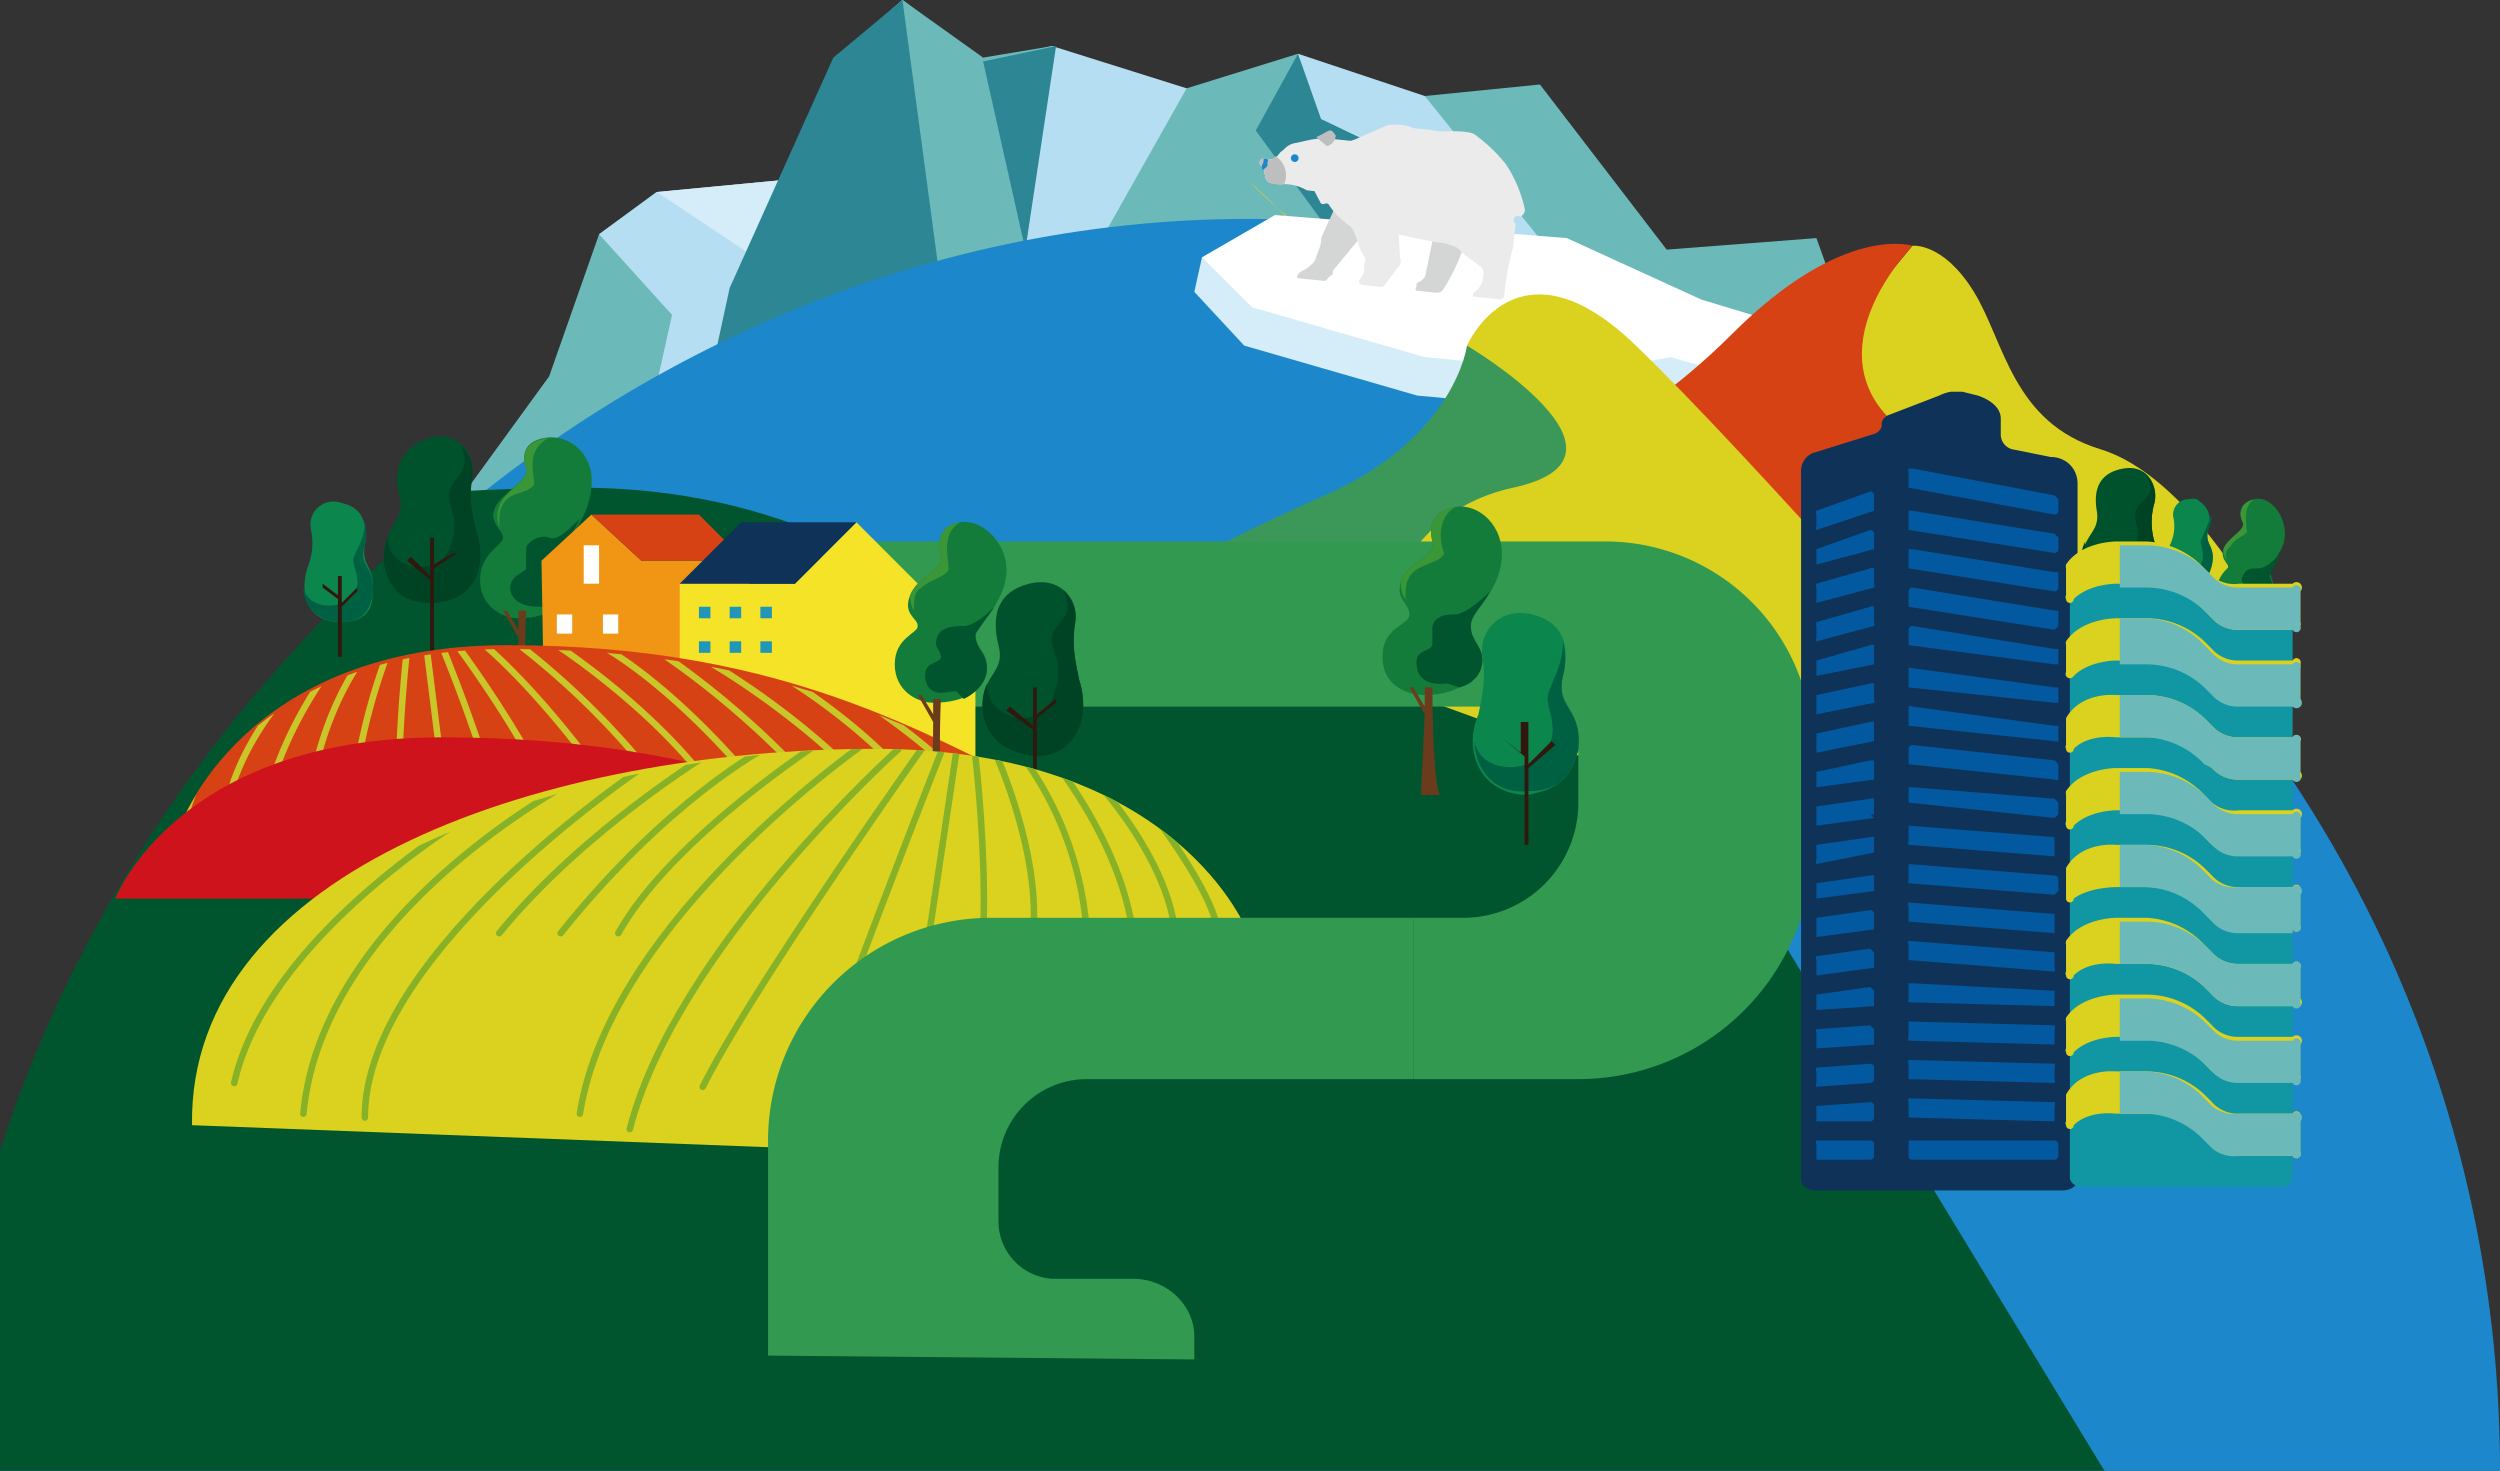
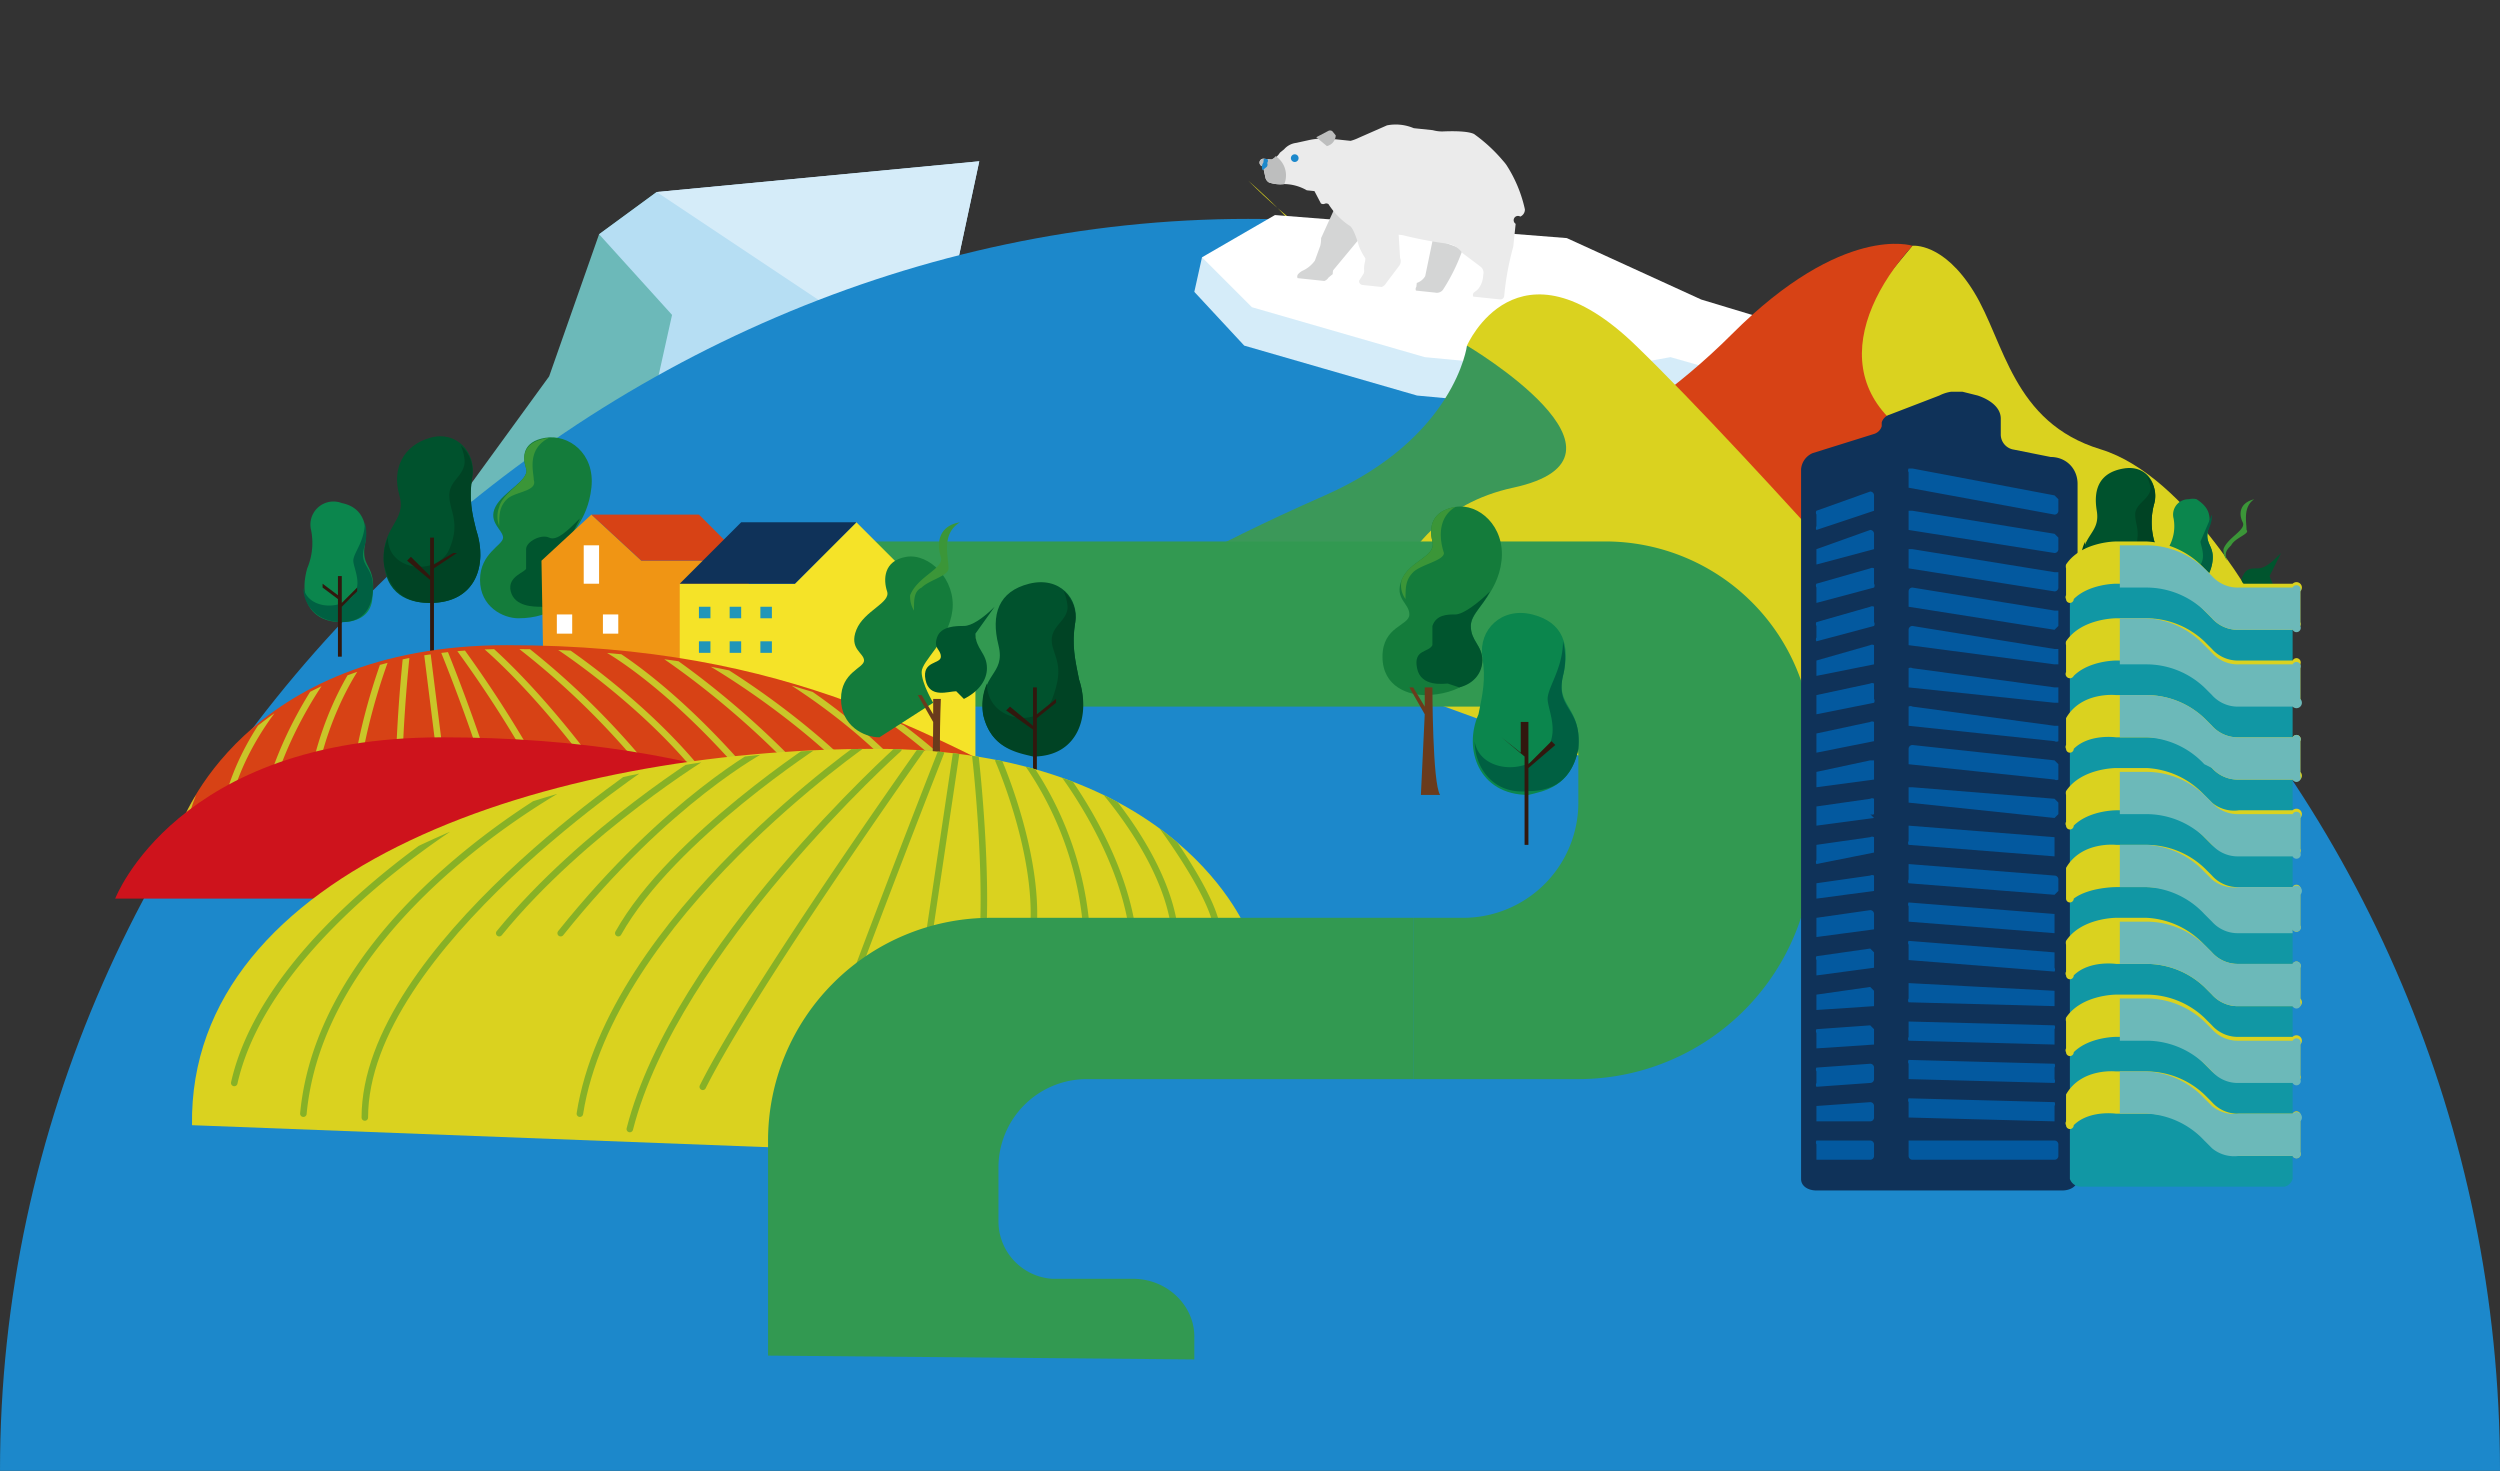
<svg xmlns="http://www.w3.org/2000/svg" viewBox="0 0 651 383">
  <rect x="0" y="0" width="651" height="383" fill="#333333" stroke="none" />
  <defs>
    <clipPath id="a">
-       <path d="M0 0h374v185H0z" transform="translate(-7 8)" />
-     </clipPath>
+       </clipPath>
    <clipPath id="b">
      <path d="M0 0h70v185H0z" transform="rotate(-84 33 40)" />
    </clipPath>
    <clipPath id="c">
-       <path d="M53 33v231h548L474 55c-16-23-31-17-58-11-31 6-76 12-150-24-19-8-40-12-62-12C111 8 53 33 53 33" />
-     </clipPath>
+       </clipPath>
    <clipPath id="d">
      <path d="M-7 54h241C190 31 152 8 78 8 9 8-7 54-7 54" />
    </clipPath>
    <clipPath id="e">
      <path d="m-7 103 153 9 118-56S246 8 167 8C82 8-14 47-7 103" />
    </clipPath>
    <clipPath id="f">
      <path d="M0 0h132v208H0z" transform="translate(-7 8)" />
    </clipPath>
    <clipPath id="g">
      <path d="M0 0h48v168H0z" transform="translate(-7 8)" />
    </clipPath>
  </defs>
  <path fill="#6cb9b9" d="m156 61-13 37-24 33 46-4 39-53-33-24Z" />
  <path fill="#b6def3" d="m156 61 15-11 84-8-12 56-78 29 10-45Z" />
  <path fill="#d5ecf9" d="m171 50 72 48 12-56Z" />
  <g clip-path="url(#a)" transform="translate(126 -8)">
    <path fill="#b6def3" d="M367 126 183 31l-35-11-18 4-21-16-17 15s-35 84-41 120l113 50Z" />
    <path fill="#6cb9b9" d="m238 169-74 24-113-50c8-41 41-120 41-120l17-15 21 15 18-3-7 53Z" />
    <path fill="#2c8694" d="m109 8 11 82 44 103-113-50 13-60 27-60Zm21 16 11 49 8-53Z" />
    <path fill="#6cb9b9" d="m161 70 22-39 29-9s61 63 103 65l-20 8Z" />
    <path fill="#2c8694" d="m294 95-82-73-11 20 30 41Z" />
    <path fill="#b6def3" d="m218 39 23 11 53 45 21-8-70-54-33-11Z" />
    <path fill="#6cb9b9" d="m245 33 30-3 33 43 39-3 20 56-72-31Z" />
  </g>
  <path fill="#dad21f" d="M325 47c25 22 21 29 38 57s50 36 50 36l22-7-19-29c-9-12-26 0-33-12s0-30 0-30c-20 12-36 7-58-15" />
  <path fill="#1c88cb" d="M0 383C0 203 154 57 325 57c180 0 326 146 326 326" />
  <path fill="#d5ecf9" d="m330 66-17 1-2 9 13 14 45 13 43 4 20-4 50 11 11-9 1-3-7-6-2-2-42-11-36-11Z" />
  <path fill="#fff" d="m332 56-19 11 13 13 45 13 42 4 22-4 49 14 10-5-8-11-43-13-35-16Z" />
  <g clip-path="url(#b)" transform="rotate(6 -25 3085)">
    <path fill="#d4d5d5" d="m29 31-3 9a8 8 0 0 1 0 2l-1 4a8 8 0 0 1-3 3 4 4 0 0 0-1 1 1 1 0 0 0 0 1h7a2 2 0 0 0 1-1l1-1a4 4 0 0 1 0-1l8-12Zm26 6-1 10a4 4 0 0 1-2 2v1a1 1 0 0 0 0 1h5a2 2 0 0 0 2-1 49 49 0 0 0 4-11Z" />
    <path fill="#ebebeb" d="M11 21H9a1 1 0 0 0 0 2l1 3a2 2 0 0 0 1 1 9 9 0 0 0 4 0 12 12 0 0 1 6 1h2l2 3a1 1 0 0 0 1 0 1 1 0 0 1 1 0 19 19 0 0 0 6 5s1 0 3 5a16 16 0 0 0 2 3 3 3 0 0 1 0 1 7 7 0 0 0 0 2 2 2 0 0 1 0 1l-1 2a1 1 0 0 0 1 1h5a2 2 0 0 0 1-1l3-5a2 2 0 0 0 0-2l-1-6h1a103 103 0 0 0 12 1 6 6 0 0 1 4 2l5 3a2 2 0 0 1 1 2v1a6 6 0 0 1-1 3l-1 1a1 1 0 0 0 0 1h7a1 1 0 0 0 1-1 72 72 0 0 1 1-13v-6a1 1 0 0 1 1-2 2 2 0 0 0 1-2 35 35 0 0 0-6-11 12 12 0 0 0-1-1 41 41 0 0 0-8-6s-1-1-8 0a9 9 0 0 1-3 0h-5a12 12 0 0 0-7 0l-7 4a12 12 0 0 1-2 1h-4a2 2 0 0 1-1 0 19 19 0 0 0-6 1l-3 1a5 5 0 0 0-3 2l-1 1a4 4 0 0 1-2 2" />
    <path fill="#bdbebe" d="m22 14 3-2a1 1 0 0 1 1 0l1 1a3 3 0 0 1-2 3Zm-10 6a3 3 0 0 1-1 1H9a1 1 0 0 0 0 2l1 3a2 2 0 0 0 1 1 9 9 0 0 0 4 0 6 6 0 0 0-3-7" />
    <path fill="#1c88cb" d="M18 20a1 1 0 1 1-1-1 1 1 0 0 1 1 1m-9 4 1-1a1 1 0 0 0 0-1 1 1 0 0 0 0-1H9v1a2 2 0 0 0 0 2" />
  </g>
  <g clip-path="url(#c)" transform="translate(-53 119)">
    <path fill="#00552e" d="M725 271c0 188-151 341-337 341S38 464 38 275C38 90 210-70 388-70c186 0 337 153 337 341" />
  </g>
  <path fill="#dad21f" d="M498 64s8-1 16 12 10 34 33 41 42 43 42 43l-96 14-24-75Z" />
  <path fill="#d74215" d="M498 64s-18-6-47 23-60 39-60 39l102 48s61-42 22-53-35-37-17-57" />
  <path fill="#3b9859" d="M382 90s-3 24-37 39-45 23-45 23l57 25 77-44-29-43Z" />
  <path fill="#dad21f" d="M382 90s13-30 44 0 91 99 91 99l-45 30-115-42s0-42 37-50-12-37-12-37" />
  <path fill="#329951" d="M419 141H218a3 3 0 0 0-4 4v35a3 3 0 0 0 4 4h179a13 13 0 0 1 14 13v12a30 30 0 0 1-30 30h-13v42h43a61 61 0 0 0 61-62v-24a54 54 0 0 0-53-54" />
  <path fill="#147c3b" d="M135 161c9 0 14-5 14-9s-3-5-2-9 6-7 7-16-6-14-12-13-6 5-5 8-6 6-8 10 2 6 2 8-6 4-6 11 6 10 10 10" />
  <path fill="#00552e" d="M151 135c-3 3-6 6-8 5s-6 1-6 3v5c0 1-5 2-4 6s6 4 8 4l2 1c4-1 6-4 6-7 0-4-3-5-2-9l4-8" />
  <path fill="#3b9638" d="M139 125c0-2-2-8 4-11-7 1-7 5-6 8s-6 6-7 10a7 7 0 0 0 0 5c0-3 0-5 2-7s8-2 7-5" />
-   <path fill="#6a3b1c" d="M135 159v5l-3-5h-1l4 7c0 14-1 19-2 19h5c-2-3-1-26-1-26Z" />
  <path fill="#f09514" d="m154 134-13 12 1 57h25v-57Zm13 12h28v57h-28z" />
  <path fill="#d74215" d="M182 134h-28l13 12h27Z" />
  <path fill="#fff" d="M152 142h4v10h-4zm-7 18h4v5h-4zm12 0h4v5h-4z" />
  <path fill="#0b864d" d="M89 162c-9 0-11-7-9-14a17 17 0 0 0 1-10 6 6 0 0 1 8-7c5 1 7 5 6 11s3 5 2 13c0 6-5 7-8 7" />
  <path fill="#006042" d="M97 155c1-8-4-7-2-13a12 12 0 0 0 0-6c0 5-3 8-3 10s3 7-1 10-11 2-12-3c0 5 4 9 10 9 3 0 7-1 8-7" />
  <path fill="#31180e" d="M84 153v-1l4 3v-5h1v7l4-4v1l-4 4v13h-1v-15Z" />
  <path fill="#f5e328" d="M239 166v-14l-16-16-16 16v48h47v-34h-15Zm-62-14h30v48h-30z" />
  <path fill="#0f3259" d="m193 136-16 16h30l16-16Z" />
  <path fill="#2096b9" d="M182 158h3v3h-3zm8 0h3v3h-3zm8 0h3v3h-3zm-16 9h3v3h-3zm8 0h3v3h-3zm8 0h3v3h-3z" />
  <path fill="#00522d" d="M269 196c11 1 15-10 12-19-1-5-2-9-1-15s-4-12-12-10-10 8-8 16-5 7-4 18c2 9 9 10 13 10" />
  <path fill="#004324" d="M280 162a9 9 0 0 0-3-8 13 13 0 0 1 1 4c0 4-5 5-4 10 1 4 3 6 0 14s-17 6-17-4a14 14 0 0 0-1 8c2 9 9 10 13 11 12 0 15-11 12-20-1-5-2-9-1-15" />
  <path fill="#31180e" d="M275 183v-1l-5 4v-7h-1v10l-6-5-1 1 7 5v21h1v-24Z" />
  <path fill="#00522d" d="M112 157c12 0 15-10 12-19-1-4-2-8-1-14s-4-12-11-10-10 8-8 15-5 8-4 18c1 9 8 10 12 10" />
  <path fill="#004324" d="M123 124a9 9 0 0 0-3-8 13 13 0 0 1 1 4c0 4-4 5-4 9s3 7 0 14-16 6-16-3a14 14 0 0 0-1 7c2 9 8 10 12 10 12 0 15-10 12-19-1-4-2-8-1-14" />
  <path fill="#31180e" d="M119 144h-1l-5 3v-7h-1v10l-5-5-1 1 6 5v20h1v-23Z" />
  <path fill="#d74215" d="M47 215s16-47 85-47c74 0 112 24 156 47Z" />
  <g fill="none" stroke="#c9c629" stroke-linecap="round" stroke-miterlimit="10" stroke-width="1.7" clip-path="url(#d)" transform="translate(54 161)">
    <path d="M71 6s18 14 41 49M80 6a204 204 0 0 1 46 49M91 7s34 22 47 48M104 8s22 12 48 47M118 9s28 18 49 46m-37-44s32 18 51 44m-33-41s30 17 44 41m8-21s15 10 23 21m-53-34s23 14 38 34M65 7a312 312 0 0 1 29 48M61 7s12 29 16 48M57 7l6 48M52 8s-3 26-2 47M47 9s-10 25-9 46m2-44S27 28 26 55m6-42S17 32 14 55m8-37S6 34 4 55m2-26S-6 45-6 55" />
  </g>
  <path fill="#0b864d" d="M398 207c-13 0-17-12-13-21 1-5 2-9 1-15-1-7 5-13 13-11s10 8 8 16 5 8 4 19c-2 10-9 11-13 12" />
  <path fill="#006042" d="M411 195c1-11-6-10-4-19a18 18 0 0 0 0-9c0 7-4 12-4 15s4 10-2 15-16 3-17-4c0 7 5 14 14 13 4 0 11-1 13-11" />
  <path fill="#31180e" d="m391 192 5 4v-8h2v11l6-6 1 1-7 6v20h-1v-23Z" />
  <path fill="#147c3b" d="M371 181c9 0 15-5 15-9s-3-5-3-9 7-8 8-17-6-15-12-14-7 5-6 9-6 5-8 10 2 6 2 9-7 3-7 11 7 10 11 10" />
  <path fill="#00552e" d="M388 154c-3 3-7 6-9 6s-5 0-6 3v5c-1 2-5 1-4 6s7 4 8 4l3 1c4-1 6-4 6-7 0-4-3-5-3-9 0-3 3-5 5-9" />
  <path fill="#3b9638" d="M376 144c-1-3-2-9 3-12-6 1-7 5-6 9s-6 5-8 10a6 6 0 0 0 1 5c0-3 0-5 2-7s8-3 8-5" />
  <path fill="#6a3b1c" d="M371 179v5l-3-5h-1l4 7-1 21h5c-2-3-2-28-2-28Z" />
-   <path fill="#147c3b" d="M243 183c9 0 14-4 14-9s-3-5-3-8 7-8 8-16-6-15-12-14-6 6-5 9-6 5-8 10 2 6 2 8-6 3-6 10 6 10 10 10" />
+   <path fill="#147c3b" d="M243 183s-3-5-3-8 7-8 8-16-6-15-12-14-6 6-5 9-6 5-8 10 2 6 2 8-6 3-6 10 6 10 10 10" />
  <path fill="#00552e" d="M259 158c-3 3-6 5-8 5s-6 0-7 3 1 3 1 5-5 1-4 6 6 3 8 3l2 2c4-2 6-5 6-8 0-4-3-5-3-9l5-7" />
  <path fill="#3b9638" d="M247 148c0-3-2-9 3-12-6 1-6 6-5 9s-6 5-8 10a7 7 0 0 0 1 4c0-3 0-5 2-6 2-2 7-3 7-5" />
  <path fill="#6a3b1c" d="M243 182v4l-3-5h-1l4 7c0 15-1 19-2 20h5c-2-3-1-26-1-26Z" />
  <path fill="#ce131c" d="M30 234s16-42 85-42c73 0 112 21 155 42H30Z" />
  <path fill="#dad21f" d="M325 243s-18-48-97-48c-85 0-179 31-178 98l157 6Z" />
  <g fill="none" stroke="#87b126" stroke-linecap="round" stroke-miterlimit="10" stroke-width="1.7" clip-path="url(#e)" transform="translate(61 187)">
    <path d="M173 8s-58 52-70 99M165 6s-67 46-75 97m63-97s-39 25-53 50m38-48s-25 13-53 48m39-47S91 29 69 56" />
    <path d="M109 11s-75 49-75 93" />
    <path d="M89 16s-66 34-71 87m47-80S9 55 0 95M179 8s-44 62-57 88m62-87s-33 84-38 103M188 9l-7 47m12-46s3 26 2 46m4-45s11 25 9 45m-2-45a88 88 0 0 1 16 45m-8-44s17 21 20 44m-10-40s19 20 21 40m-5-30s16 21 16 30" />
  </g>
  <path fill="#329951" d="M311 354v-6c0-8-7-15-16-15h-21a15 15 0 0 1-14-15v-14a23 23 0 0 1 23-23h85v-42H258a58 58 0 0 0-58 58v56" />
  <g clip-path="url(#f)" transform="translate(476 94)">
    <path fill="#0f3259" d="M65 59v154c0 2-2 3-4 3H-3c-2 0-4-1-4-3V29a5 5 0 0 1 3-5l16-5a3 3 0 0 0 2-2v-1a3 3 0 0 1 2-2l13-5a10 10 0 0 1 6-1l4 1c3 1 6 3 6 6v4a4 4 0 0 0 3 4l10 2c4 0 7 3 7 7v27Z" />
    <path fill="#03599f" d="m59 40-38-7v-4a1 1 0 0 1 0-1h1l37 7 1 1v3a1 1 0 0 1-1 1m-47-1-15 5a1 1 0 0 1 0-1v-3a1 1 0 0 1 0-1l14-5a1 1 0 0 1 1 1v4m47 11-38-6v-5h1l37 6 1 1v3a1 1 0 0 1-1 1m-47-1-15 4v-4l14-5a1 1 0 0 1 1 1v4m47 11-38-6v-5h1l37 6h1v4a1 1 0 0 1-1 1m-47-1-15 4v-4a1 1 0 0 1 0-1l14-4a1 1 0 0 1 1 0v4a1 1 0 0 1 0 1m47 11-38-6v-4a1 1 0 0 1 1-1l37 6h1v4l-1 1m-47-1-15 4a1 1 0 0 1 0-1v-3a1 1 0 0 1 0-1l14-4a1 1 0 0 1 1 0v4a1 1 0 0 1 0 1m47 10-38-5v-4a1 1 0 0 1 1-1l37 6h1v4h-1m-47 0-15 3v-4l14-4a1 1 0 0 1 1 0v5m47 10-38-4v-5a1 1 0 0 1 1 0l37 5h1v4h-1m-47 0-15 3v-5l14-3a1 1 0 0 1 1 0v4a1 1 0 0 1 0 1m47 10-38-4v-5a1 1 0 0 1 1 0l37 5h1v4a1 1 0 0 1-1 0m-47 0-15 3v-5l14-3a1 1 0 0 1 1 0v5m47 10-38-4v-4a1 1 0 0 1 1-1l37 4 1 1v4a1 1 0 0 1-1 0m-47 0-15 2v-4l14-3h1v5m47 10-38-4v-4h1l37 3 1 1v3l-1 1m-47 0-15 2v-5l14-2a1 1 0 0 1 1 0v4a1 1 0 0 1-1 0m48 11-38-3a1 1 0 0 1 0-1v-4l38 3v5m-47-1-15 3a1 1 0 0 1 0-1v-4l14-2a1 1 0 0 1 1 0v4m47 11-38-3a1 1 0 0 1 0-1v-4l38 3a1 1 0 0 1 1 1v3l-1 1m-47-1-15 2v-4l14-2a1 1 0 0 1 1 0v4m47 11-38-3v-4a1 1 0 0 1 0-1l38 3v5m-47-1-15 2v-5l14-2a1 1 0 0 1 1 1v4m47 11-38-3v-4a1 1 0 0 1 0-1l38 3v4a1 1 0 0 1 0 1m-47-1-15 2v-4a1 1 0 0 1 0-1l14-2 1 1v4m47 10-38-1a1 1 0 0 1 0-1v-4l38 2v4c1 0 0 0 0 0m-47 0-15 1c0 1 0 0 0 0v-4l14-2 1 1v4m47 10-38-1a1 1 0 0 1 0-1v-4l38 1a1 1 0 0 1 0 1v4m-47 0-15 1v-4a1 1 0 0 1 0-1l14-1 1 1v4h-1m48 10-38-1v-4a1 1 0 0 1 0-1l38 1a1 1 0 0 1 0 1v3a1 1 0 0 1 0 1m-48 0-14 1a1 1 0 0 1 0-1v-3a1 1 0 0 1 0-1l14-1a1 1 0 0 1 1 1v3a1 1 0 0 1-1 1m48 10-38-1v-4a1 1 0 0 1 0-1l38 1a1 1 0 0 1 0 1v4c1 0 0 0 0 0m-48 0H-3v-4l14-1a1 1 0 0 1 1 1v3a1 1 0 0 1-1 1m48 10H22a1 1 0 0 1-1-1v-4h38a1 1 0 0 1 1 1v3a1 1 0 0 1-1 1m-48 0H-3v-4a1 1 0 0 1 0-1h14a1 1 0 0 1 1 1v3a1 1 0 0 1-1 1" />
-     <path fill="#147c3b" d="M108 68c6-1 9-4 9-7l-2-6c0-3 4-5 4-10s-4-10-8-9-4 4-3 6-4 4-5 7 2 4 1 5-3 3-3 7 4 7 7 7" />
    <path fill="#00552e" d="M118 50c-2 2-4 4-6 4s-3 0-4 2 1 2 1 3-3 2-2 5c0 3 4 2 5 1l2 1c2-1 3-3 3-5l-2-5 3-6" />
    <path fill="#3b9638" d="M109 44c0-2-1-6 2-8-4 1-4 4-3 6s-4 4-5 7a4 4 0 0 0 1 3c-1-2 0-3 1-4 1-2 5-3 4-4" />
    <path fill="#00522d" d="M75 61c8 1 12-7 10-14a18 18 0 0 1 0-10c1-5-2-10-8-9s-8 5-7 11-4 6-4 14c0 6 6 8 9 8" />
    <path fill="#004324" d="M85 37a7 7 0 0 0-2-7 10 10 0 0 1 1 3c0 3-4 4-4 7s2 5-1 11-13 3-12-4a10 10 0 0 0-1 6c0 6 6 8 9 8 8 1 12-7 10-14a18 18 0 0 1 0-10" />
    <path fill="#0b864d" d="M94 58c-6 0-7-6-5-10a11 11 0 0 0 1-7 4 4 0 0 1 4-5 4 4 0 0 1 2 0c3 2 4 4 3 8s2 4 1 9c-1 4-4 5-6 5" />
    <path fill="#006042" d="M100 53c1-5-2-5-1-9a8 8 0 0 0 1-4l-3 7c0 1 2 5-1 7s-8 1-8-3c0 4 2 7 6 7 2 0 5 0 6-5" />
    <path fill="#1197a4" d="M121 59v154a3 3 0 0 1-2 2H66a3 3 0 0 1-3-2V59l7-6h22l4 6Z" />
    <path fill="#dad21f" d="M121 70h-14a9 9 0 0 1-7-3l-2-2a22 22 0 0 0-15-7h-8s-7 0-11 4a1 1 0 0 1-2 0 1 1 0 0 1 0-1v-7a2 2 0 0 1 0-1c4-6 13-6 13-6h8a22 22 0 0 1 15 7l2 2a9 9 0 0 0 7 2h14a1 1 0 0 1 2 2v8a1 1 0 0 1-2 1m0 20h-14a9 9 0 0 1-7-3l-2-2a22 22 0 0 0-15-6h-8s-7 0-11 4a1 1 0 0 1-2-1v-7a2 2 0 0 1 0-1c4-6 13-6 13-6h8a22 22 0 0 1 15 6l2 2a9 9 0 0 0 7 3h14a1 1 0 0 1 2 1v9a1 1 0 0 1-2 1m0 20h-14a9 9 0 0 1-7-3l-2-2a22 22 0 0 0-15-6h-8s-7-1-11 3a1 1 0 0 1-2 0 1 1 0 0 1 0-1v-7c4-7 13-6 13-6h8a22 22 0 0 1 15 6l2 2a9 9 0 0 0 7 3h14a1 1 0 0 1 2 1v8a1 1 0 0 1-2 2m0 19h-14a9 9 0 0 1-7-2l-2-2a22 22 0 0 0-15-7h-8s-7 0-11 4a1 1 0 0 1-2 0 1 1 0 0 1 0-1v-7a2 2 0 0 1 0-1c4-6 13-6 13-6h8a22 22 0 0 1 15 7l2 2a9 9 0 0 0 7 2h14a1 1 0 0 1 2 2v8a1 1 0 0 1-2 1m0 20h-14a9 9 0 0 1-7-3l-2-2a22 22 0 0 0-15-6h-8s-7 0-11 3a1 1 0 0 1-2 0v-8c4-7 13-6 13-6h8a22 22 0 0 1 15 6l2 2a9 9 0 0 0 7 3h14a1 1 0 0 1 2 1v9a1 1 0 0 1-2 1m0 20h-14a9 9 0 0 1-7-3l-2-2a22 22 0 0 0-15-6h-8s-7-1-11 3a1 1 0 0 1-2 0 1 1 0 0 1 0-1v-7a2 2 0 0 1 0-1c4-6 13-6 13-6h8a22 22 0 0 1 15 7l2 2a9 9 0 0 0 7 3h14a1 1 0 0 1 2 1v8a1 1 0 0 1-2 2m0 19h-14a9 9 0 0 1-7-2l-2-2a22 22 0 0 0-15-7h-8s-7 0-11 4a1 1 0 0 1-2 0 1 1 0 0 1 0-1v-7a2 2 0 0 1 0-1c4-6 13-6 13-6h8a22 22 0 0 1 15 6l2 2a9 9 0 0 0 7 3h14a1 1 0 0 1 2 2v8a1 1 0 0 1-2 1m0 20h-14a9 9 0 0 1-7-3l-2-2a22 22 0 0 0-15-6h-8s-7-1-11 3a1 1 0 0 1-2 0 1 1 0 0 1 0-1v-7c4-7 13-6 13-6h8a22 22 0 0 1 15 6l2 2a9 9 0 0 0 7 3h14a1 1 0 0 1 2 1v9a1 1 0 0 1-2 1" />
  </g>
  <g fill="#6cb9b9" clip-path="url(#g)" transform="translate(559 134)">
    <path d="M38 30H24a9 9 0 0 1-7-3l-2-2a22 22 0 0 0-15-6h-8s-7 0-11 3a1 1 0 0 1-2 0 1 1 0 0 1-1 0v-8a2 2 0 0 1 1 0c3-6 13-6 13-6h8a22 22 0 0 1 15 6l2 2a9 9 0 0 0 7 3h14a1 1 0 0 1 2 1v9a1 1 0 0 1-2 1m0 20H24a9 9 0 0 1-7-3l-2-2a22 22 0 0 0-15-6h-8s-7-1-11 3a1 1 0 0 1-2 0 1 1 0 0 1-1-1v-7a2 2 0 0 1 1-1c3-6 13-6 13-6h8a22 22 0 0 1 15 7l2 2a9 9 0 0 0 7 3h14a1 1 0 0 1 2 1v8a1 1 0 0 1-2 2m0 19H24a9 9 0 0 1-7-3l-2-1a22 22 0 0 0-15-7h-8s-7 0-11 4a1 1 0 0 1-2 0 1 1 0 0 1-1-1v-7a2 2 0 0 1 1-1c3-6 13-6 13-6h8a22 22 0 0 1 15 6l2 2a9 9 0 0 0 7 3h14a1 1 0 0 1 2 1v9a1 1 0 0 1-2 1m0 20H24a9 9 0 0 1-7-3l-2-2a22 22 0 0 0-15-6h-8s-7-1-11 3a1 1 0 0 1-2 0 1 1 0 0 1-1-1v-7a2 2 0 0 1 1 0c3-7 13-6 13-6h8a22 22 0 0 1 15 6l2 2a9 9 0 0 0 7 3h14a1 1 0 0 1 2 1v9a1 1 0 0 1-2 1m0 20H24a9 9 0 0 1-7-3l-2-2a22 22 0 0 0-15-7h-8s-7 0-11 4a1 1 0 0 1-2 0 1 1 0 0 1-1-1v-7a2 2 0 0 1 1-1c3-6 13-6 13-6h8a22 22 0 0 1 15 7l2 2a9 9 0 0 0 7 2h14a1 1 0 0 1 2 2v8a1 1 0 0 1-2 1m0 20H24a9 9 0 0 1-7-3l-2-2a22 22 0 0 0-15-6h-8s-7 0-11 4a1 1 0 0 1-2 0 1 1 0 0 1-1-1v-7a2 2 0 0 1 1-1c3-6 13-6 13-6h8a22 22 0 0 1 15 6l2 2a9 9 0 0 0 7 3h14a1 1 0 0 1 2 1v9a1 1 0 0 1-2 1m0 20H24a9 9 0 0 1-7-3l-2-2a22 22 0 0 0-15-6h-8s-7-1-11 3a1 1 0 0 1-2 0 1 1 0 0 1-1-1v-7a2 2 0 0 1 1-1c3-6 13-5 13-5h8a22 22 0 0 1 15 6l2 2a9 9 0 0 0 7 3h14a1 1 0 0 1 2 1v9a1 1 0 0 1-2 1m0 19H24a9 9 0 0 1-7-2l-2-2a22 22 0 0 0-15-7h-8s-7 0-11 4a1 1 0 0 1-2 0 1 1 0 0 1-1-1v-7a2 2 0 0 1 1-1c3-6 13-6 13-6h8a22 22 0 0 1 15 7l2 2a9 9 0 0 0 7 2h14a1 1 0 0 1 2 2v8a1 1 0 0 1-2 1" />
  </g>
</svg>